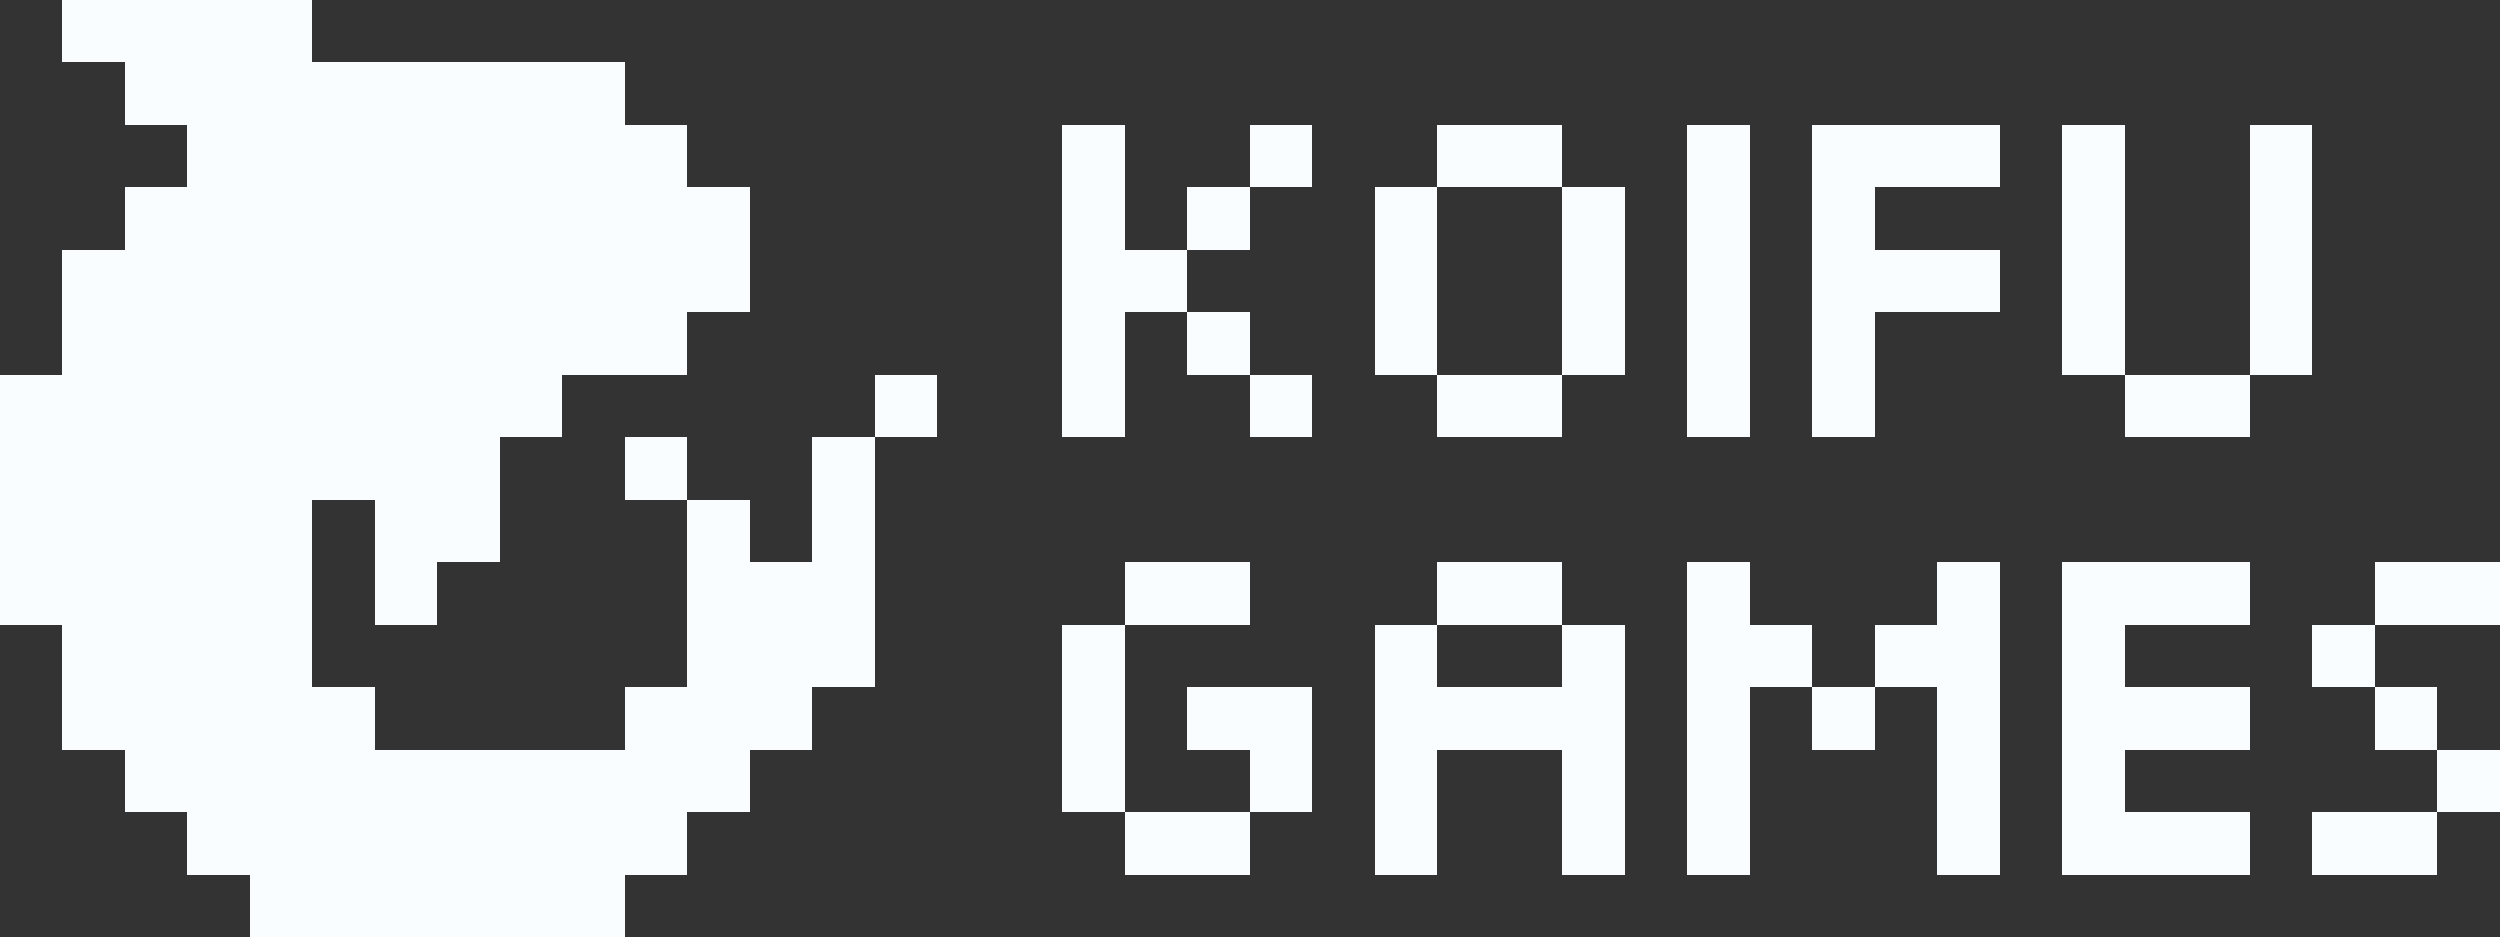
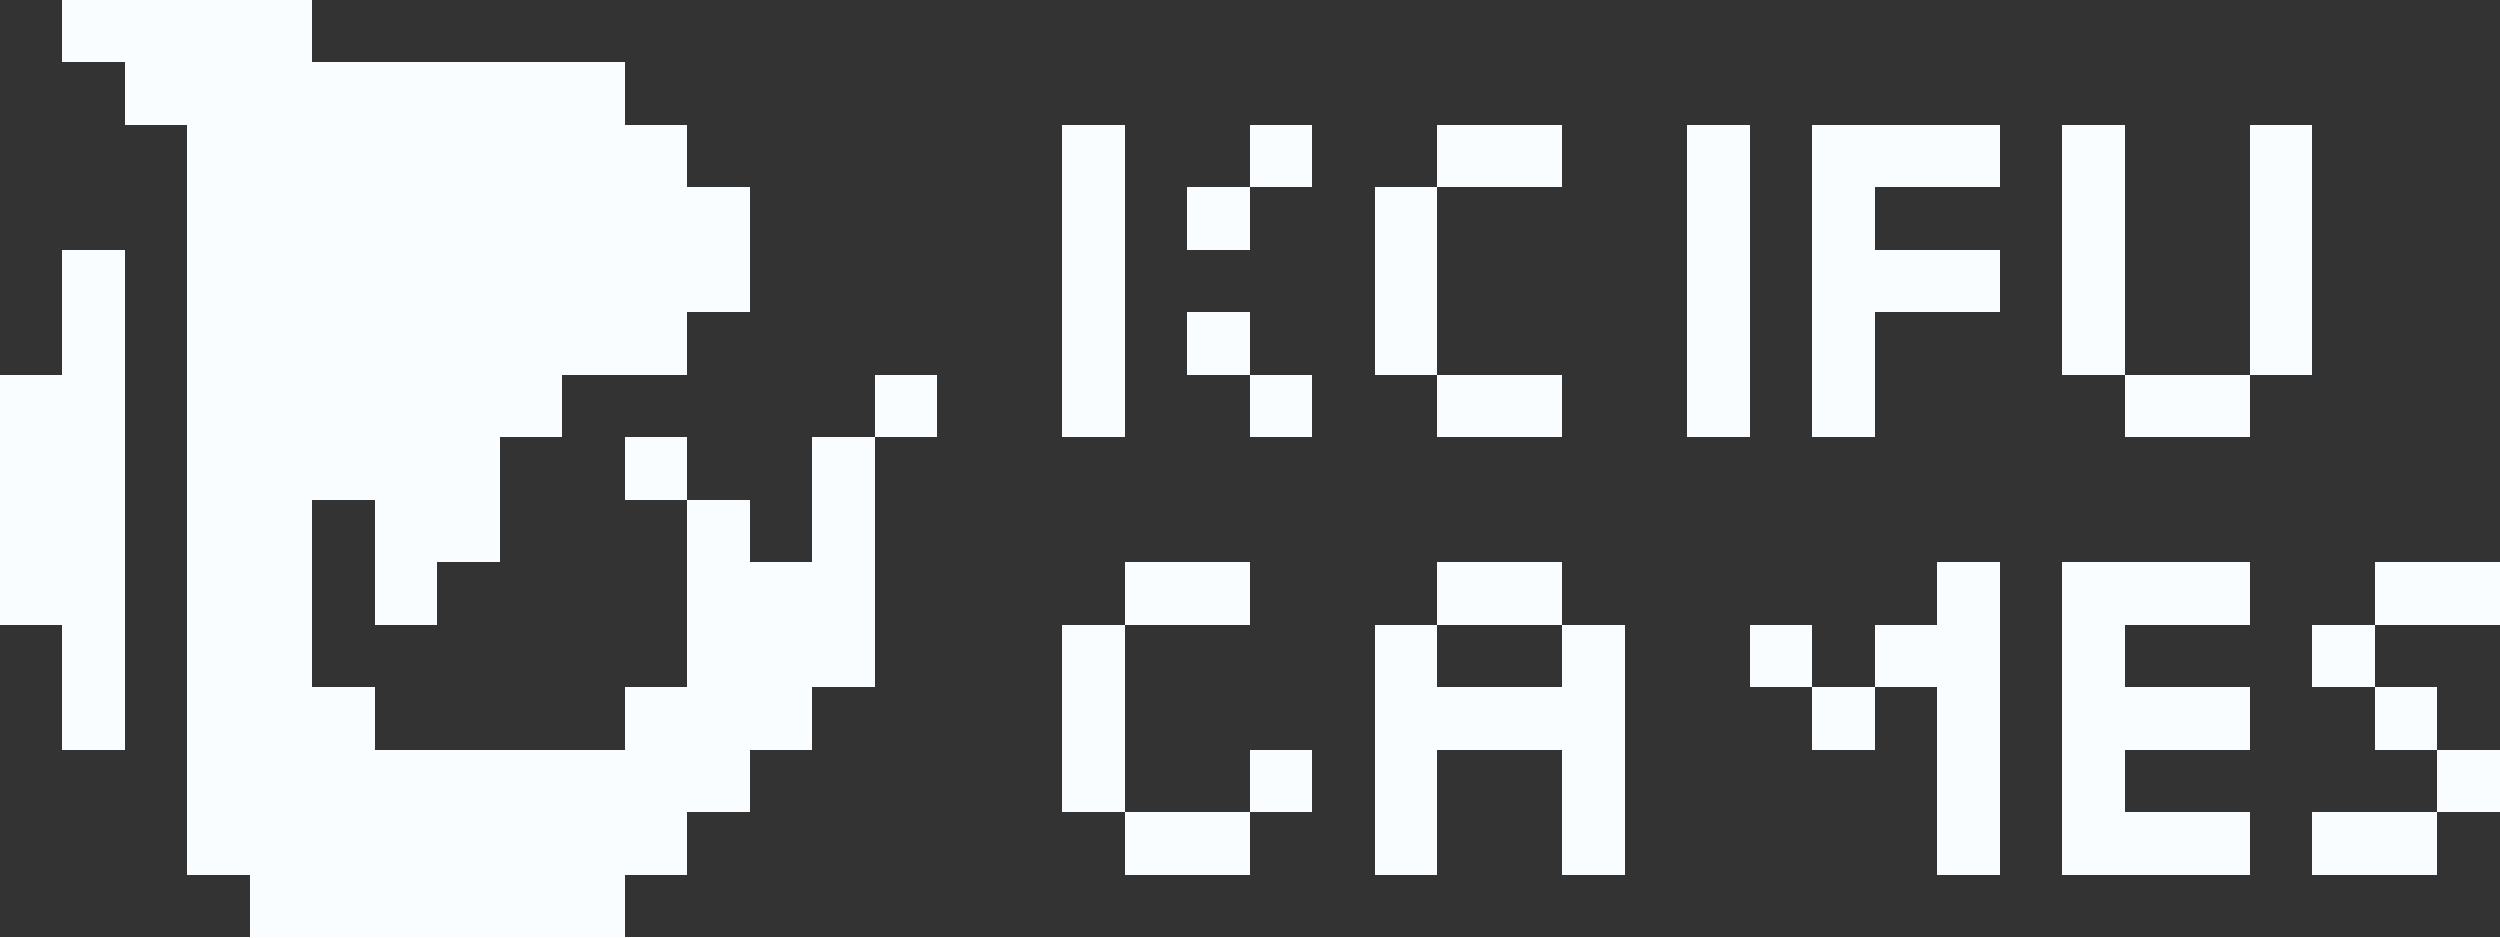
<svg xmlns="http://www.w3.org/2000/svg" version="1.1" width="320" height="120" shape-rendering="crispEdges">
  <rect width="100%" height="100%" fill="#333333" stroke="none" />
  <rect x="8" y="0" width="32" height="8" fill="#FAFDFF" />
  <rect x="16" y="8" width="64" height="8" fill="#FAFDFF" />
  <rect x="24" y="16" width="64" height="32" fill="#FAFDFF" />
  <rect x="136" y="16" width="8" height="40" fill="#FAFDFF" />
  <rect x="160" y="16" width="8" height="8" fill="#FAFDFF" />
  <rect x="184" y="16" width="16" height="8" fill="#FAFDFF" />
  <rect x="216" y="16" width="8" height="40" fill="#FAFDFF" />
  <rect x="232" y="16" width="24" height="8" fill="#FAFDFF" />
  <rect x="264" y="16" width="8" height="32" fill="#FAFDFF" />
  <rect x="288" y="16" width="8" height="32" fill="#FAFDFF" />
-   <rect x="16" y="24" width="8" height="80" fill="#FAFDFF" />
  <rect x="88" y="24" width="8" height="16" fill="#FAFDFF" />
  <rect x="152" y="24" width="8" height="8" fill="#FAFDFF" />
  <rect x="176" y="24" width="8" height="24" fill="#FAFDFF" />
-   <rect x="200" y="24" width="8" height="24" fill="#FAFDFF" />
  <rect x="232" y="24" width="8" height="32" fill="#FAFDFF" />
  <rect x="8" y="32" width="8" height="64" fill="#FAFDFF" />
-   <rect x="144" y="32" width="8" height="8" fill="#FAFDFF" />
  <rect x="240" y="32" width="16" height="8" fill="#FAFDFF" />
  <rect x="152" y="40" width="8" height="8" fill="#FAFDFF" />
  <rect x="0" y="48" width="8" height="32" fill="#FAFDFF" />
  <rect x="24" y="48" width="48" height="8" fill="#FAFDFF" />
  <rect x="112" y="48" width="8" height="8" fill="#FAFDFF" />
  <rect x="160" y="48" width="8" height="8" fill="#FAFDFF" />
  <rect x="184" y="48" width="16" height="8" fill="#FAFDFF" />
  <rect x="272" y="48" width="16" height="8" fill="#FAFDFF" />
  <rect x="24" y="56" width="40" height="8" fill="#FAFDFF" />
  <rect x="80" y="56" width="8" height="8" fill="#FAFDFF" />
  <rect x="104" y="56" width="8" height="32" fill="#FAFDFF" />
  <rect x="24" y="64" width="16" height="48" fill="#FAFDFF" />
  <rect x="48" y="64" width="16" height="8" fill="#FAFDFF" />
  <rect x="88" y="64" width="8" height="40" fill="#FAFDFF" />
  <rect x="48" y="72" width="8" height="8" fill="#FAFDFF" />
  <rect x="96" y="72" width="8" height="24" fill="#FAFDFF" />
  <rect x="144" y="72" width="16" height="8" fill="#FAFDFF" />
  <rect x="184" y="72" width="16" height="8" fill="#FAFDFF" />
-   <rect x="216" y="72" width="8" height="40" fill="#FAFDFF" />
  <rect x="248" y="72" width="8" height="40" fill="#FAFDFF" />
  <rect x="264" y="72" width="24" height="8" fill="#FAFDFF" />
  <rect x="304" y="72" width="16" height="8" fill="#FAFDFF" />
  <rect x="136" y="80" width="8" height="24" fill="#FAFDFF" />
  <rect x="176" y="80" width="8" height="32" fill="#FAFDFF" />
  <rect x="200" y="80" width="8" height="32" fill="#FAFDFF" />
  <rect x="224" y="80" width="8" height="8" fill="#FAFDFF" />
  <rect x="240" y="80" width="8" height="8" fill="#FAFDFF" />
  <rect x="264" y="80" width="8" height="32" fill="#FAFDFF" />
  <rect x="296" y="80" width="8" height="8" fill="#FAFDFF" />
  <rect x="40" y="88" width="8" height="32" fill="#FAFDFF" />
  <rect x="80" y="88" width="8" height="24" fill="#FAFDFF" />
-   <rect x="152" y="88" width="16" height="8" fill="#FAFDFF" />
  <rect x="184" y="88" width="16" height="8" fill="#FAFDFF" />
  <rect x="232" y="88" width="8" height="8" fill="#FAFDFF" />
  <rect x="272" y="88" width="16" height="8" fill="#FAFDFF" />
  <rect x="304" y="88" width="8" height="8" fill="#FAFDFF" />
  <rect x="48" y="96" width="32" height="24" fill="#FAFDFF" />
  <rect x="160" y="96" width="8" height="8" fill="#FAFDFF" />
  <rect x="312" y="96" width="8" height="8" fill="#FAFDFF" />
  <rect x="144" y="104" width="16" height="8" fill="#FAFDFF" />
  <rect x="272" y="104" width="16" height="8" fill="#FAFDFF" />
  <rect x="296" y="104" width="16" height="8" fill="#FAFDFF" />
  <rect x="32" y="112" width="8" height="8" fill="#FAFDFF" />
</svg>